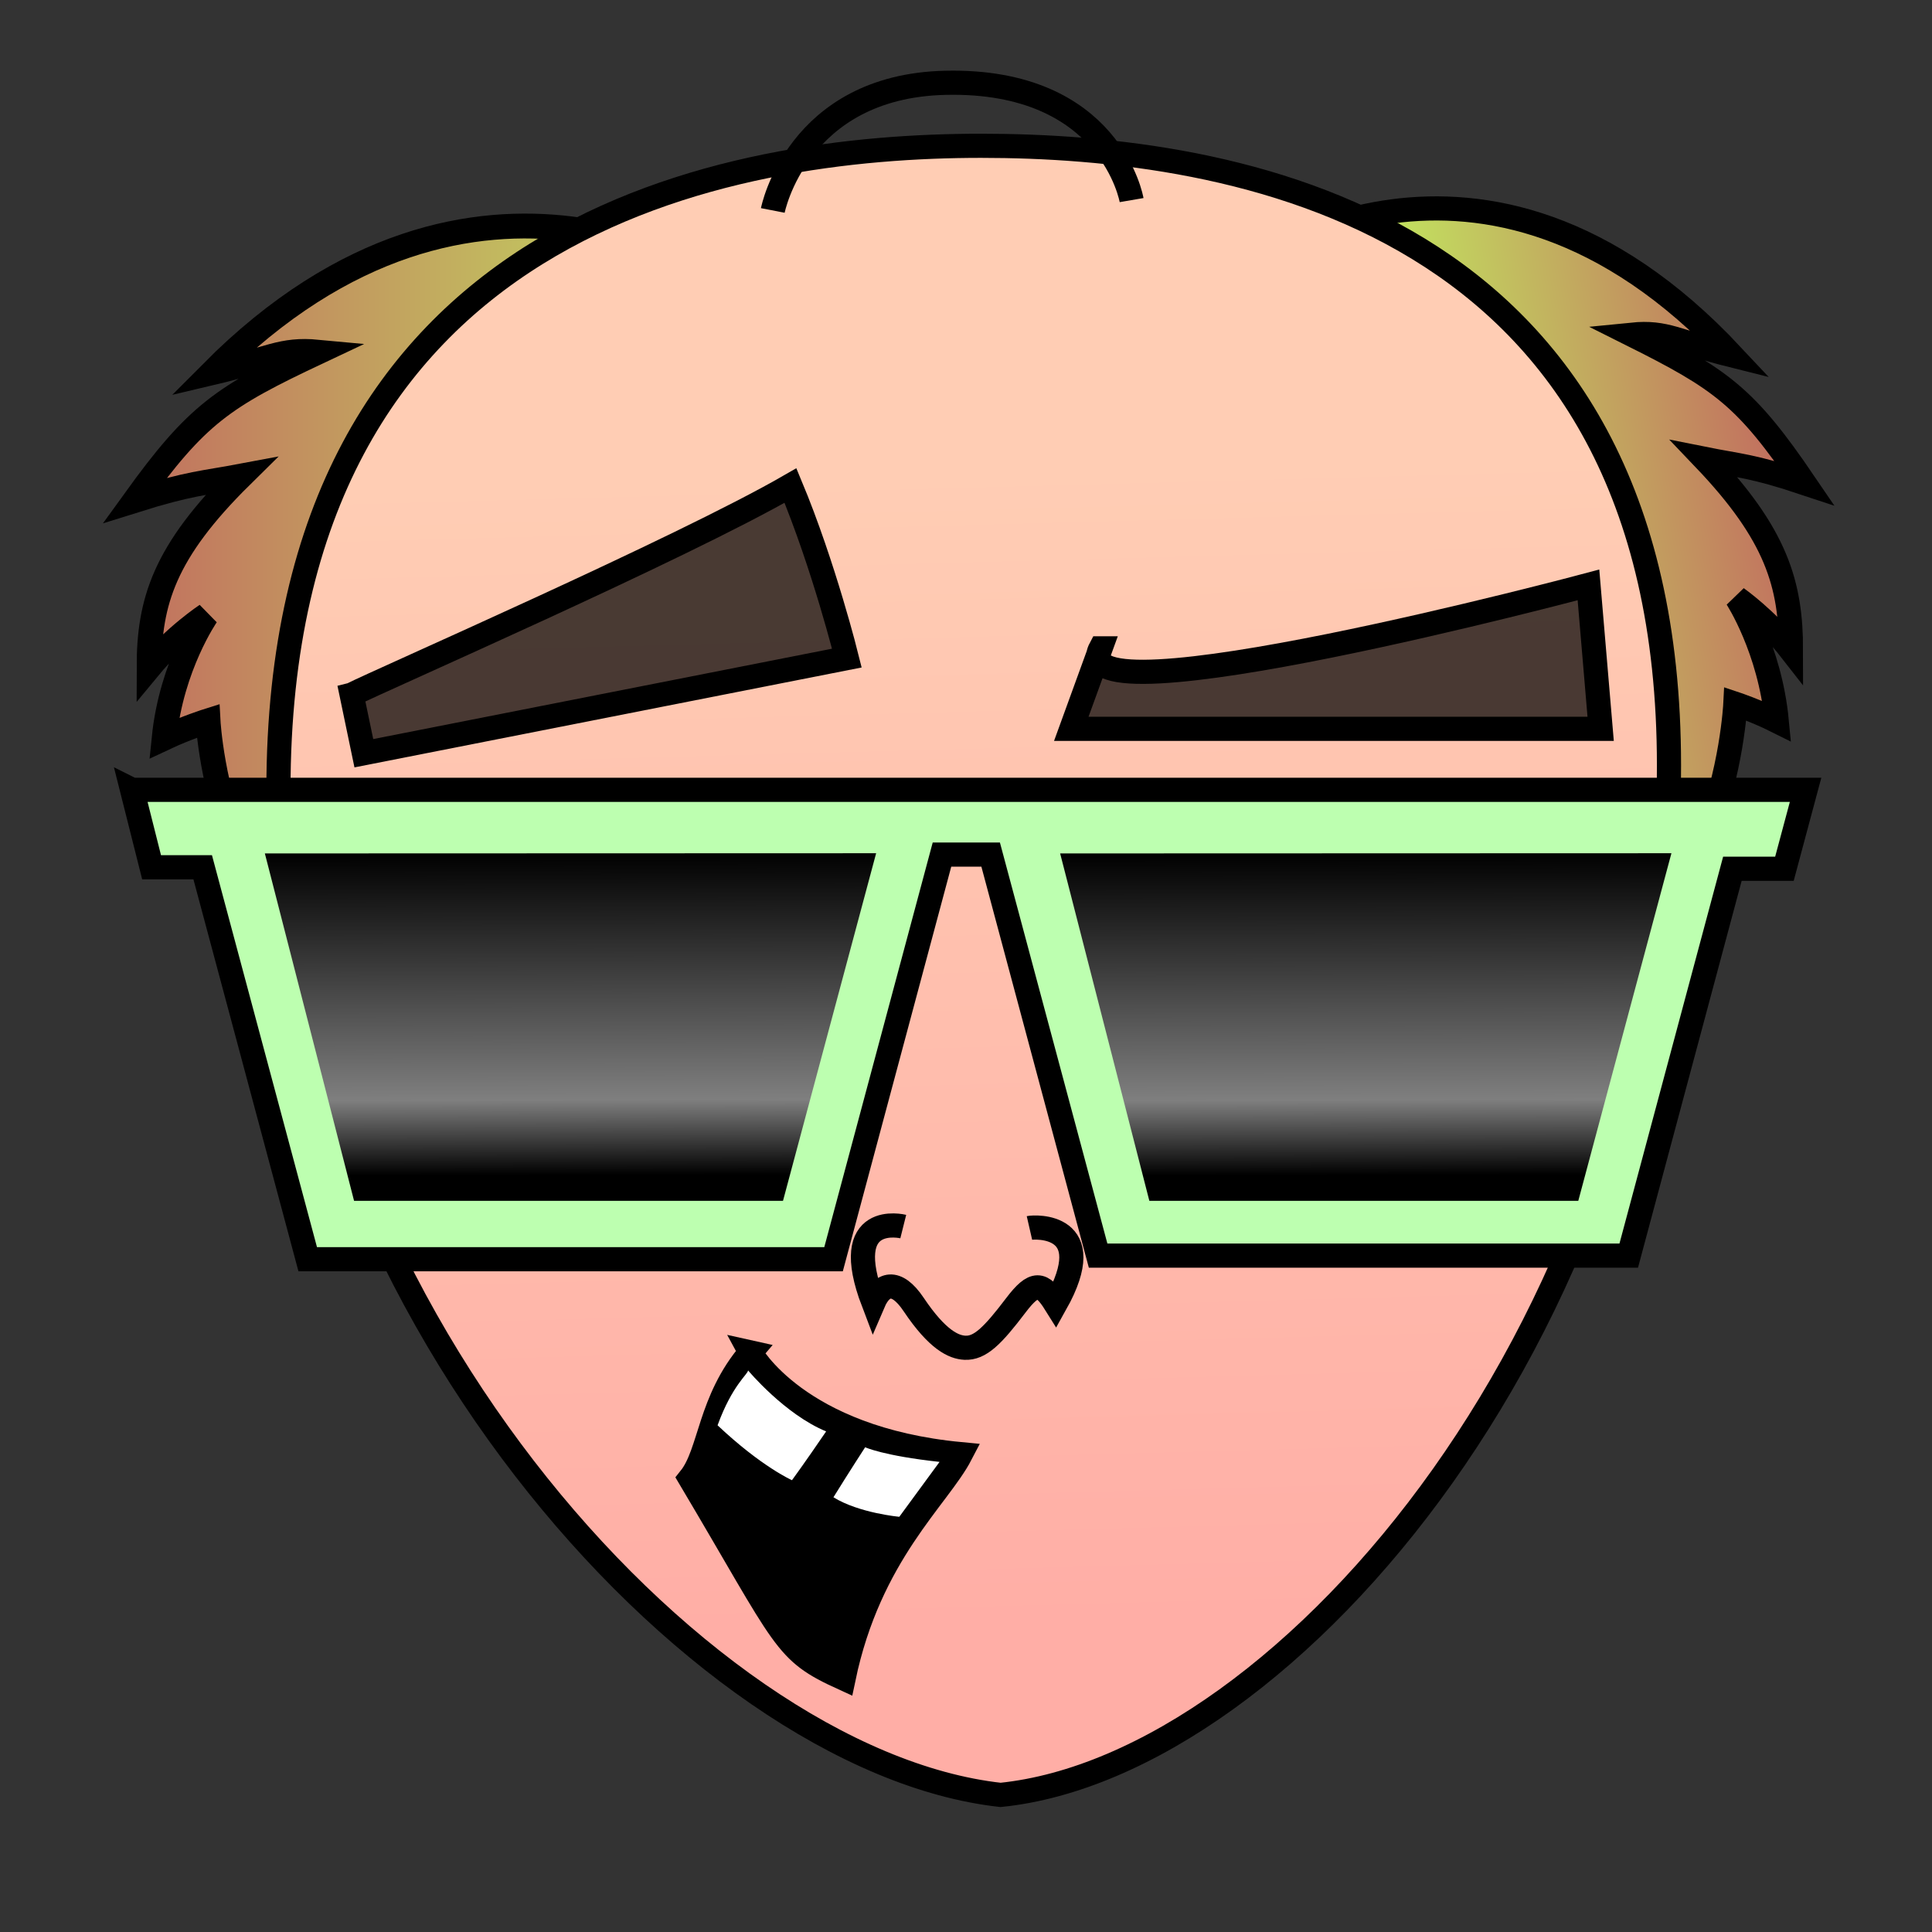
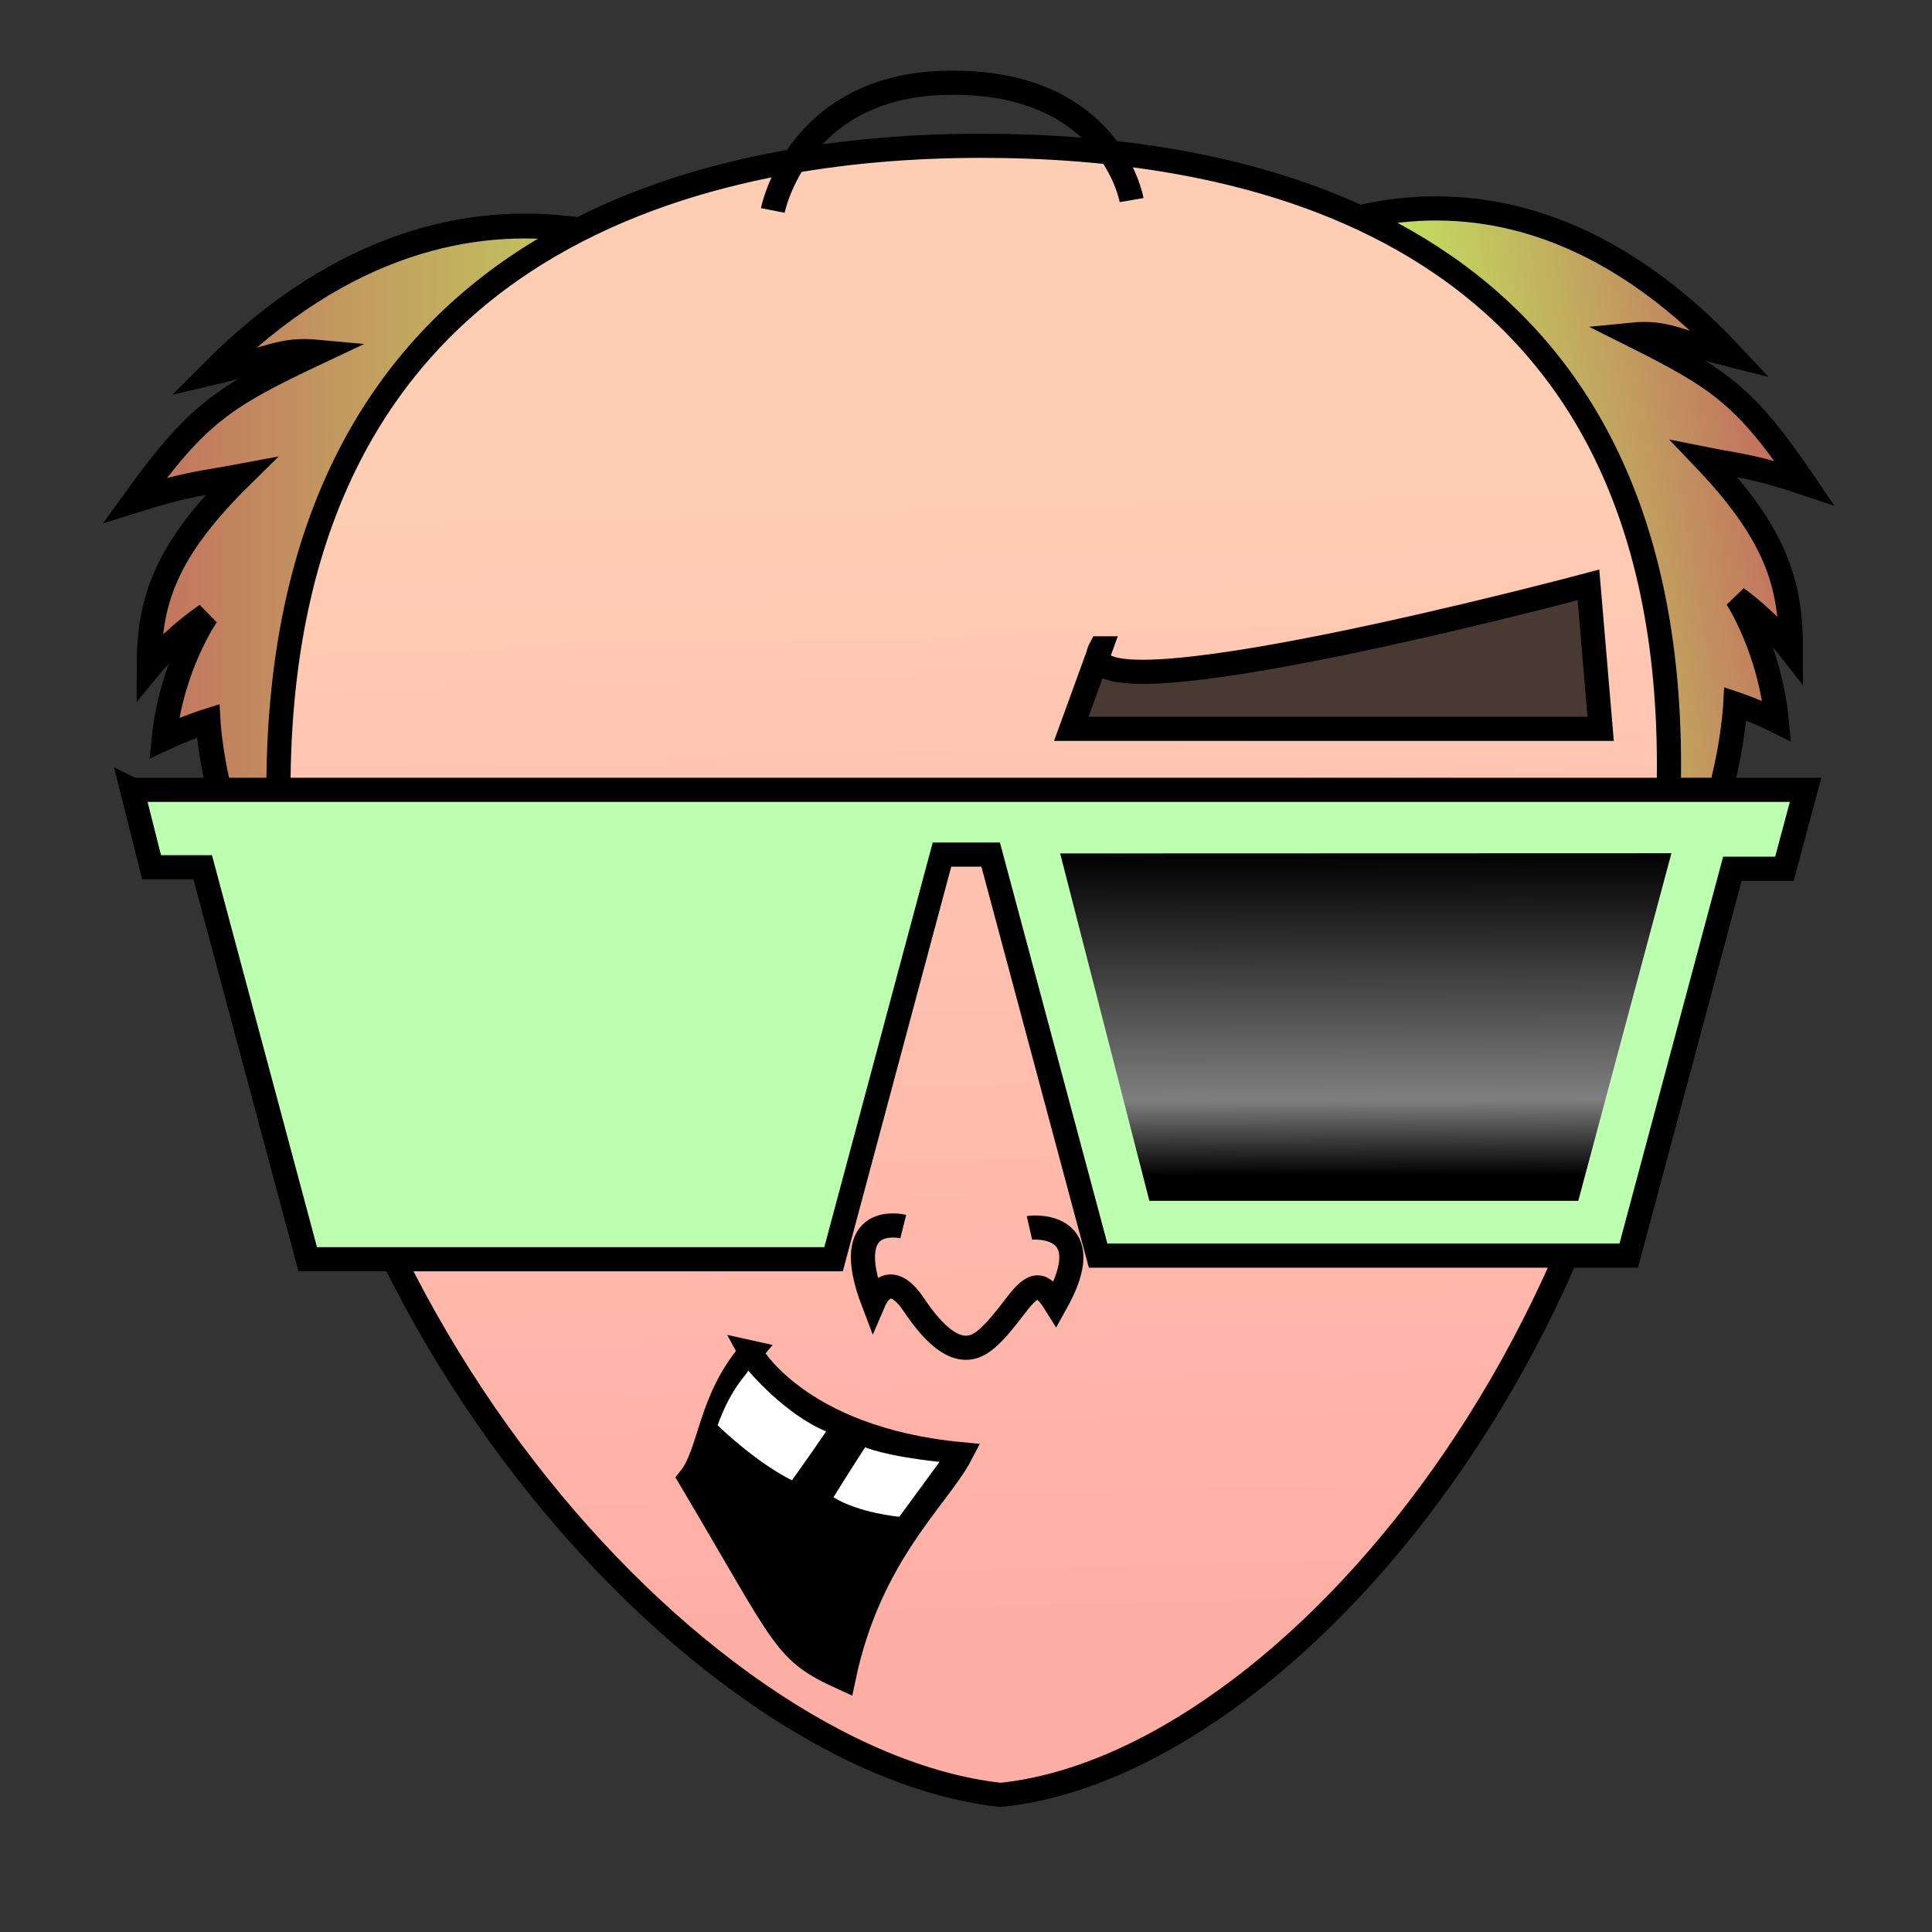
<svg xmlns="http://www.w3.org/2000/svg" xmlns:xlink="http://www.w3.org/1999/xlink" viewBox="0 0 800 800">
  <rect x="0" y="0" width="800" height="800" fill="#333333" stroke="none" />
  <defs>
    <linearGradient id="b">
      <stop offset="0" stop-color="#c26e5f" />
      <stop offset=".5" stop-color="#c2ab5f" />
      <stop offset="1" stop-color="#c2e85f" />
    </linearGradient>
    <linearGradient id="a">
      <stop offset="0" />
      <stop offset=".233" stop-color="#7f7f7f" />
      <stop offset="1" />
    </linearGradient>
    <linearGradient id="f" y2="332.81" xlink:href="#a" gradientUnits="userSpaceOnUse" x2="551.26" gradientTransform="translate(14.286 20)" y1="466.65" x1="551.54" />
    <linearGradient id="g" y2="332.81" xlink:href="#a" gradientUnits="userSpaceOnUse" x2="551.26" gradientTransform="translate(-315.02 20)" y1="466.65" x1="551.54" />
    <linearGradient id="e" y2="174.29" gradientUnits="userSpaceOnUse" x2="384.29" gradientTransform="translate(14.286 272.36)" y1="652.86" x1="397.14">
      <stop offset="0" stop-color="#ffaea6" />
      <stop offset="1" stop-color="#ffcdb4" />
    </linearGradient>
    <linearGradient id="d" y2="203.86" xlink:href="#b" gradientUnits="userSpaceOnUse" x2="293.57" gradientTransform="translate(14.286 20)" y1="203.86" x1="36.429" />
    <linearGradient id="c" y2="196.72" xlink:href="#b" gradientUnits="userSpaceOnUse" x2="575.79" gradientTransform="translate(14.286 20)" y1="171.69" x1="723.27" />
  </defs>
  <g stroke="#000">
    <path d="M514.29 111.43s98.571-75.714 202.86 35.714c-22.857-5.714-27.143-10-41.429-8.571 37.143 18.57 47.143 25.714 71.429 61.429-21.429-7.143-27.143-7.143-41.429-10 30 31.429 35.888 52.092 35.888 79.235-10-12.857-22.439-21.602-22.439-21.602s13.694 20.938 16.551 50.938c-8.571-4.286-17.143-7.143-17.143-7.143s-1.429 28.57-12.857 55.714c-35.72-11.44-138.58-87.15-191.43-235.72z" stroke-width="10" fill="url(#c)" />
    <path d="M302.71 118.69s-104.5-75.63-215.05 35.675c24.231-5.708 28.774-9.989 43.919-8.562-39.375 18.551-49.976 25.686-75.722 61.36 22.716-7.135 28.774-7.135 43.919-9.989-31.803 31.394-38.045 52.034-38.045 79.147 10.601-12.843 23.787-21.578 23.787-21.578s-14.517 20.915-17.546 50.882c9.087-4.28 18.173-7.135 18.173-7.135s1.514 28.54 13.63 55.652c37.87-11.42 146.91-87.05 202.94-235.45z" stroke-width="10.29" fill="url(#d)" />
  </g>
  <path d="M406.22 312.73c-103.04 0-290.92 30.27-290.92 266.68 0 208.13 171.73 402.04 299.01 416.18 119.2-12.122 276.78-197.99 276.78-426.28S509.58 312.73 406.23 312.73z" stroke="#000" stroke-width="10" fill="url(#e)" transform="translate(0 -252.36)" />
  <path d="M54.692 327.05h692.96l-8.758 32.685h-21.547l-42.924 160.19h-219.72l-44.496-166.06h-20.154l-44.895 167.55h-217.74l-43.489-162.3H62.77l-8.082-32.068z" stroke="#000" stroke-width="10" fill="#bdffb0" />
  <path d="M692.1 353.31l-38.567 143.93h-177.61l-36.941-143.85 253.11-.082z" fill="url(#f)" />
-   <path d="M362.79 353.31l-38.567 143.93h-177.61l-36.941-143.85 253.11-.082z" fill="url(#g)" />
-   <path d="M145.61 287.65l5.05 24.244 200.01-39.396s-9.429-38.09-23.355-71.446c-45.457 26.264-170.76 80.977-181.7 86.598z" fill-opacity=".713" stroke="#000" stroke-width="10" />
  <path d="M455.72 268.46l-12.122 33.335h219.2l-5.05-59.599s-219.2 58.589-202.03 26.264z" fill-opacity=".714" stroke="#000" stroke-width="10" />
  <path d="M310.71 560s19.286 35.714 87.143 42.143c-9.28 17.86-37.85 41.43-48.56 92.86-25-11.429-22.857-14.286-63.571-82.857 8.571-10.714 7.857-32.143 25-52.143z" stroke="#000" stroke-width="10" />
  <g>
    <path d="M374.02 507.9s-26.97-6.742-12.361 31.465c3.371-7.866 9.37-10.094 16.663.795 9.92 14.813 16.665 17.69 21.215 17.912 6.24.302 11.43-4.824 21.118-17.582 7.598-10.006 10.812-9.58 16.43-.59 18.854-33.622-8.832-31.89-10.812-31.436" stroke="#000" stroke-width="10" fill="none" />
  </g>
  <g>
    <path d="M389.05 605.34l-16.668 22.728s-16.668-1.515-27.274-8.081c6.566-10.607 13.132-20.708 13.132-20.708s7.576 3.535 30.81 6.06zM309.76 567.46s15.152 18.183 32.325 25.254c-8.586 12.627-14.142 20.203-14.142 20.203s-12.627-5.556-30.81-22.728c6.06-16.668 12.627-21.213 12.627-22.728z" fill="#fff" />
    <path d="M320 87.143s10-51.429 71.429-52.857c68.553-1.594 77.143 48.571 77.143 48.571" stroke="#000" stroke-width="10" fill="none" />
  </g>
</svg>